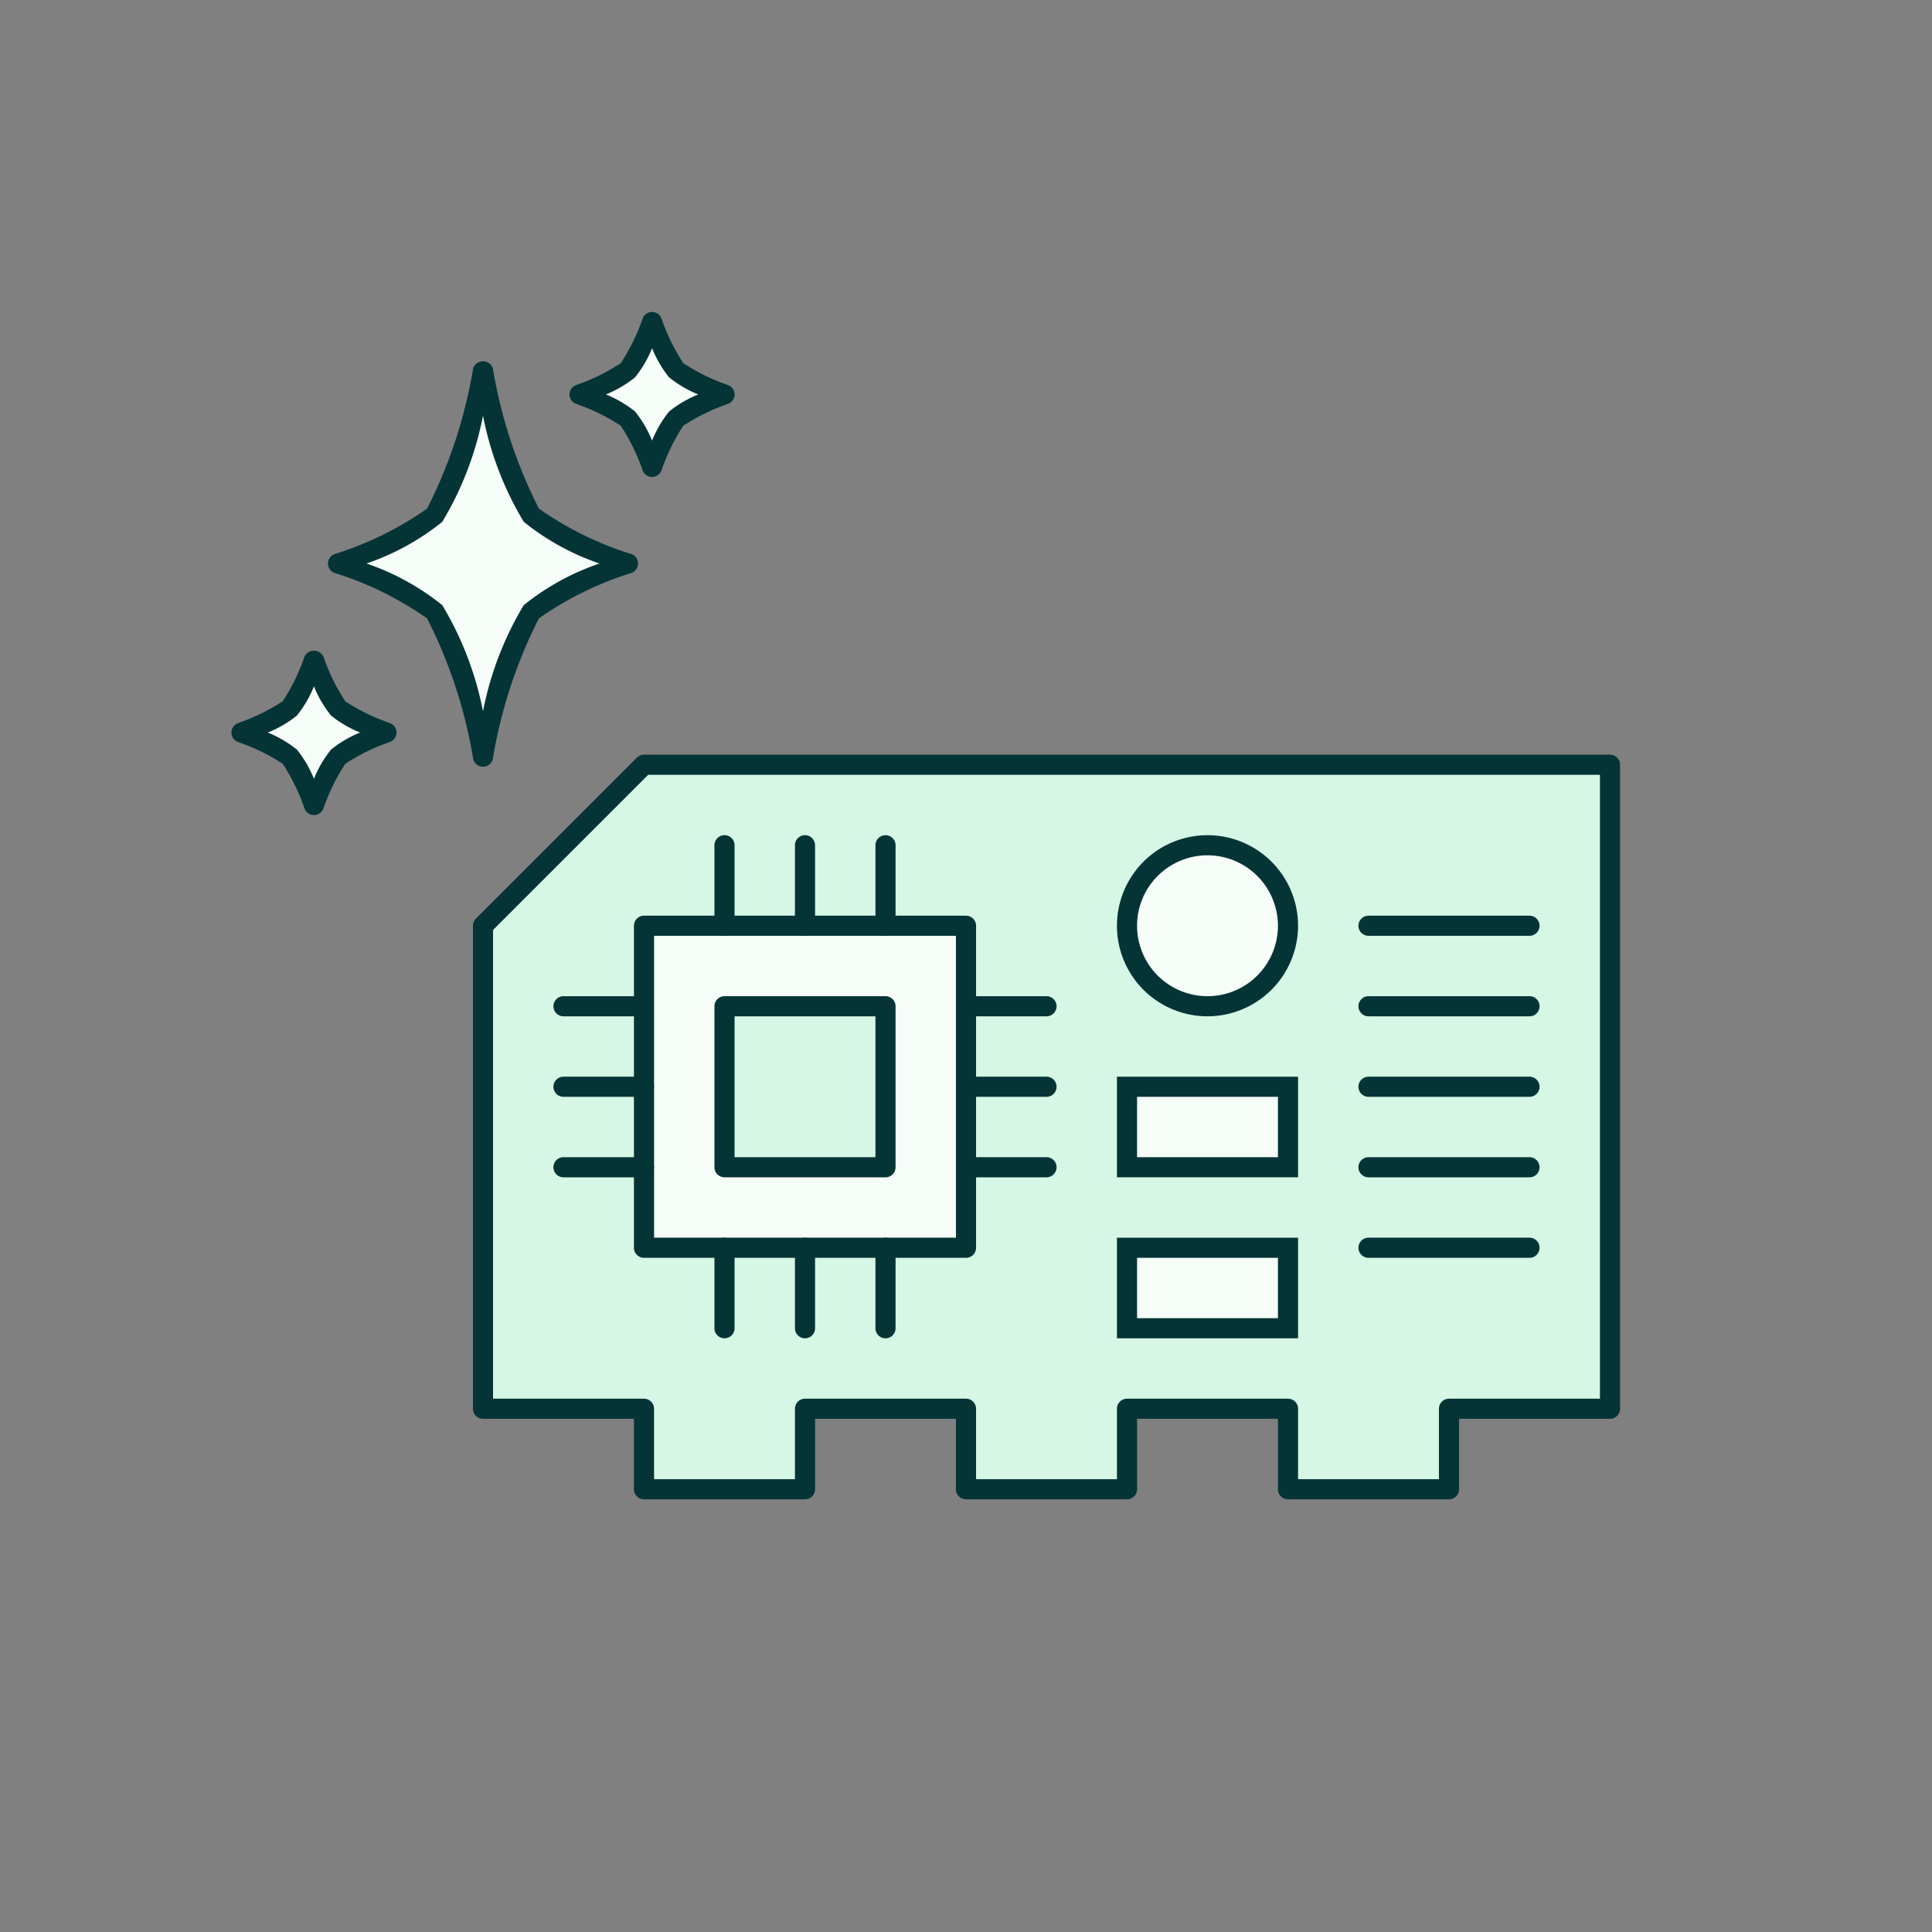
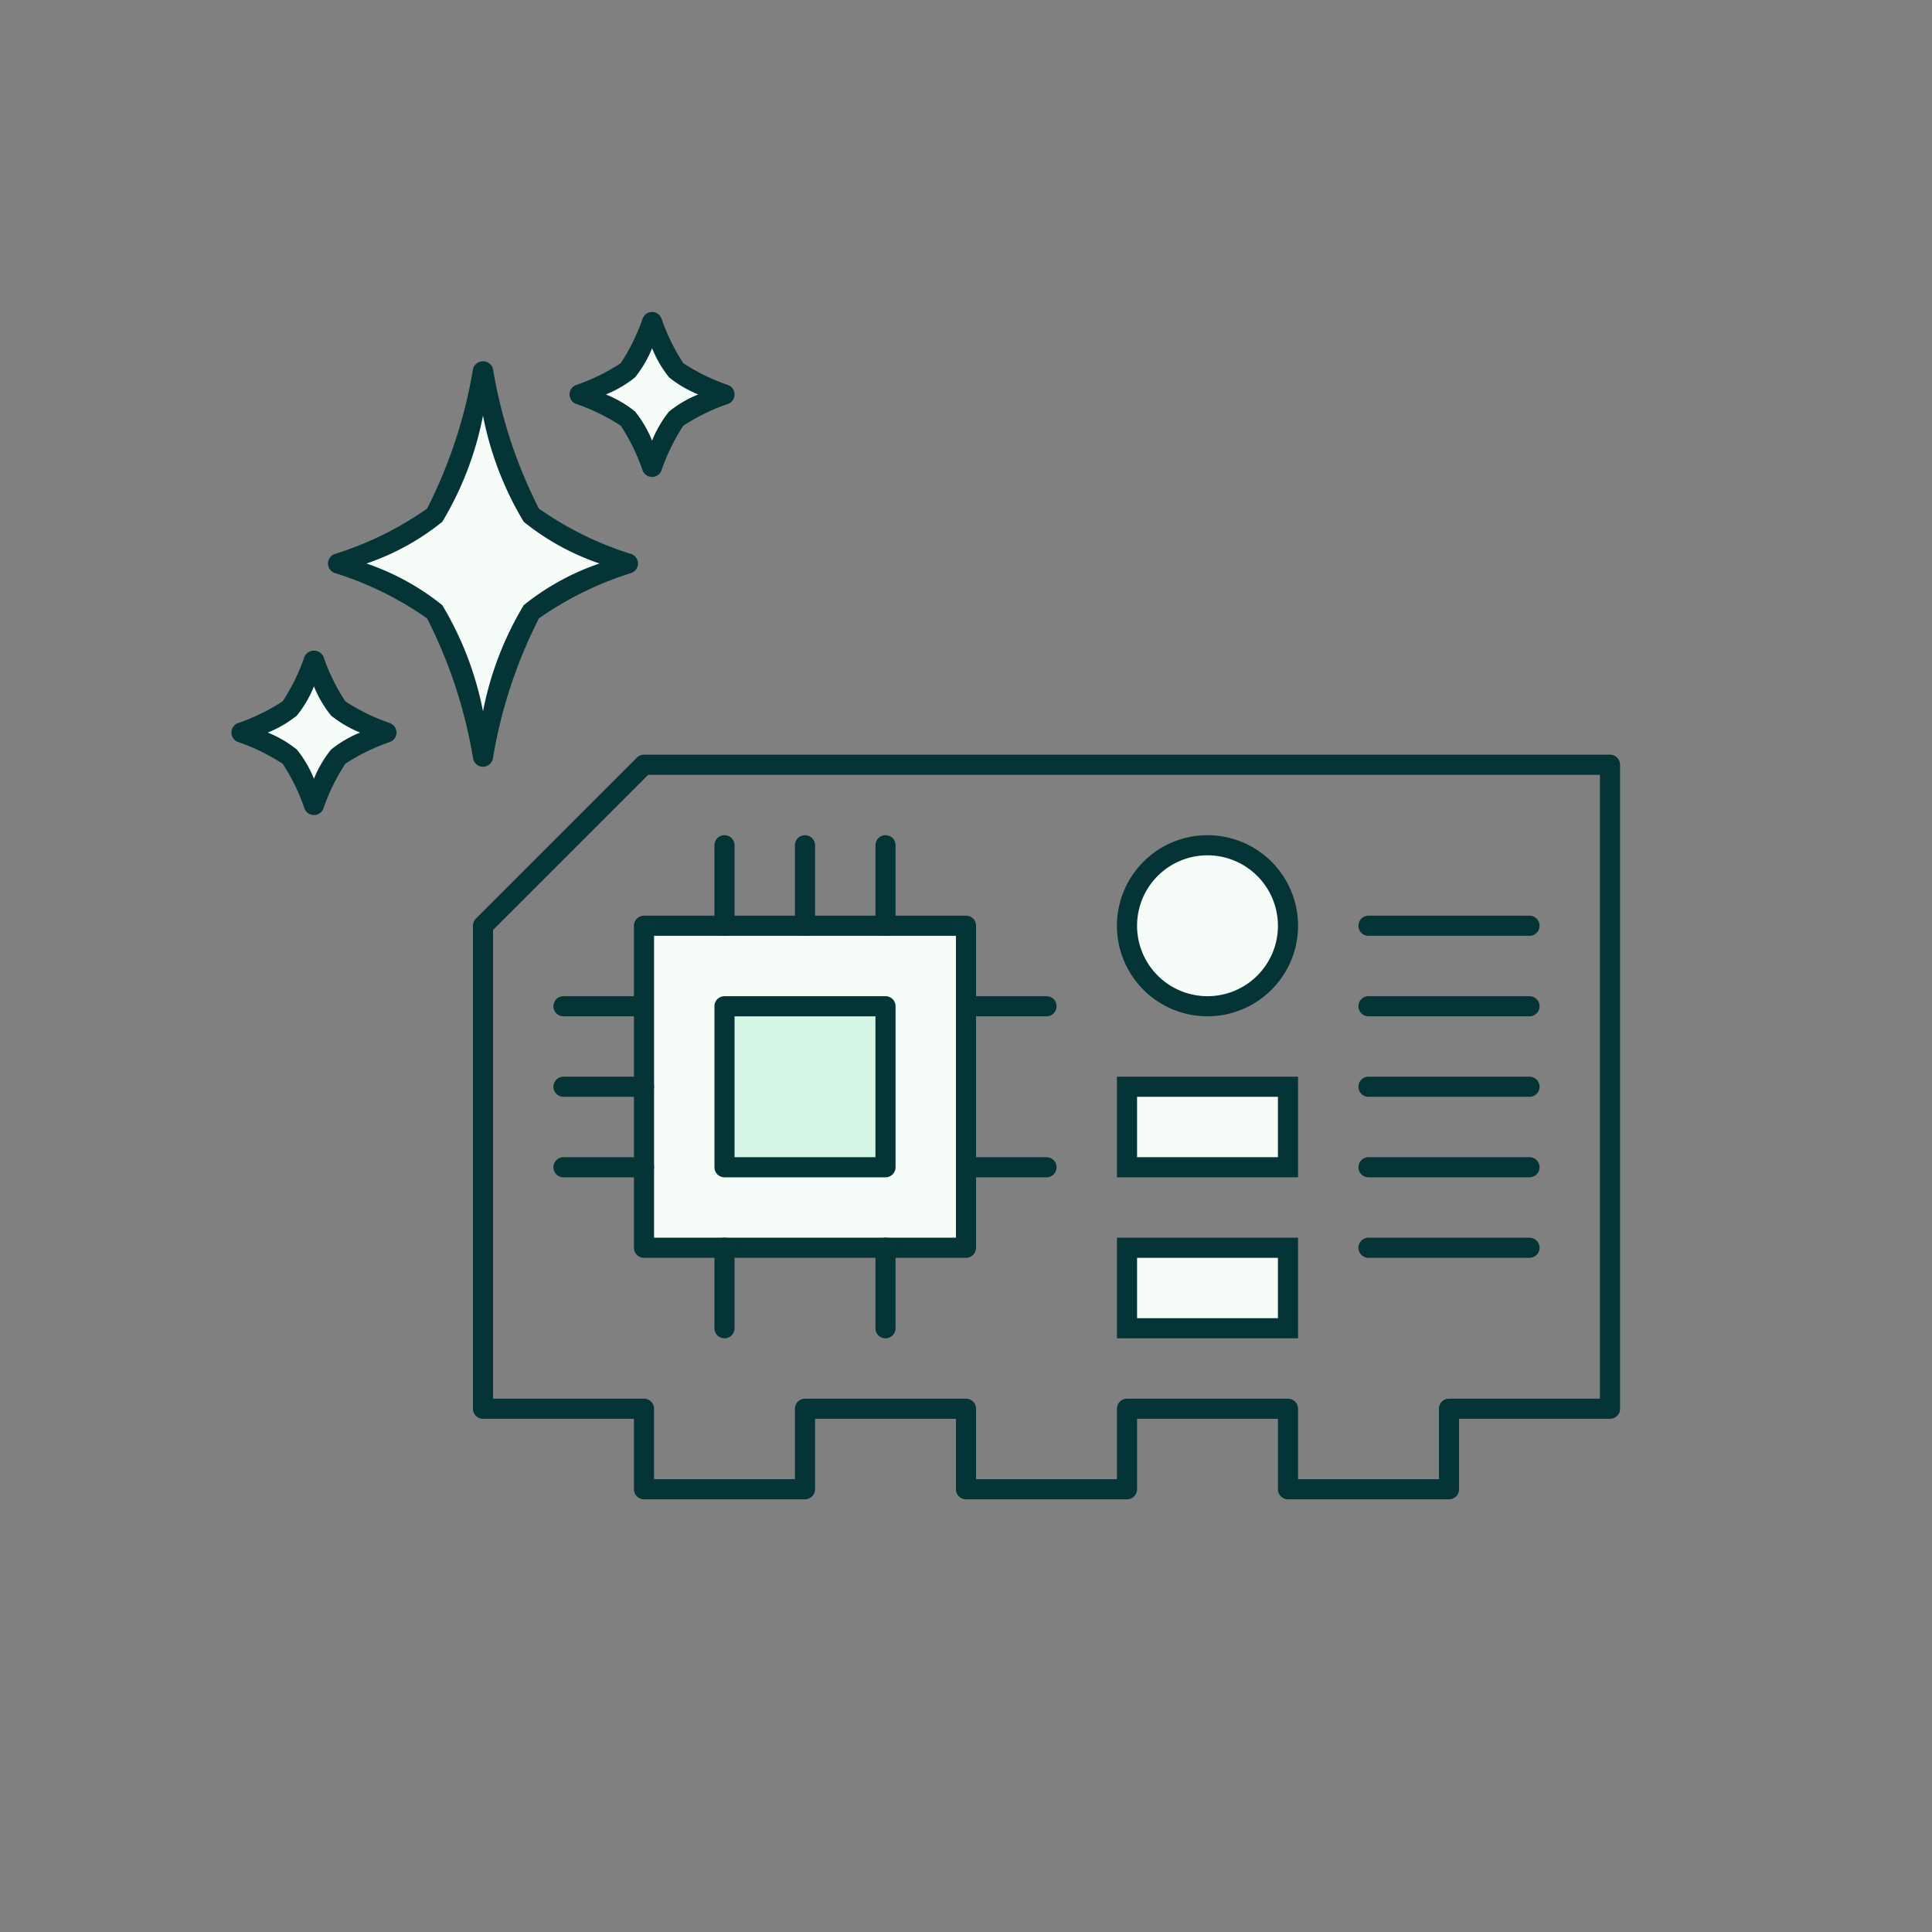
<svg xmlns="http://www.w3.org/2000/svg" width="48" height="48" viewBox="0 0 48 48">
  <rect x="0" y="0" width="48" height="48" fill="#808080" stroke="none" />
  <defs>
    <style>.f24a99b6-4dcc-4b0c-b2f8-cfc73c41a6be{fill:#d6f7e5;}.b7293dd5-f1cd-4d50-bfa8-a6351b048c42{fill:#053437;}.fcc0ca8e-edbc-4dc4-8b49-f0a3fccb819a{fill:#f6fdf8;}.a34344dd-8269-4749-9d40-6da6ab542116{fill:none;}</style>
  </defs>
  <g id="e914862c-413d-4f3c-9037-5214665635d7" data-name="Layer 2">
    <g id="e3f66cf3-f2f6-48b9-b63d-2368620e608b" data-name="Layer 3">
-       <polygon class="f24a99b6-4dcc-4b0c-b2f8-cfc73c41a6be" points="36 35 36 37 32 37 32 35 28 35 28 37 24 37 24 35 20 35 20 37 16 37 16 35 12 35 12 23 16 19 40 19 40 35 36 35" />
      <path class="b7293dd5-f1cd-4d50-bfa8-a6351b048c42" d="M36,37.25H32a.25.25,0,0,1-.25-.25v-1.75h-3.5v1.75a.25.25,0,0,1-.25.25H24a.25.25,0,0,1-.25-.25v-1.75h-3.5v1.75a.25.25,0,0,1-.25.25H16a.25.25,0,0,1-.25-.25v-1.75H12a.25.25,0,0,1-.25-.25v-12a.25.25,0,0,1,.073-.177l4-4A.25.25,0,0,1,16,18.75H40a.25.25,0,0,1,.25.25v16a.25.25,0,0,1-.25.25H36.25v1.75A.25.25,0,0,1,36,37.25Zm-3.75-.5h3.5v-1.75a.25.25,0,0,1,.25-.25h3.75v-15.5H16.104L12.25,23.104V34.75H16a.25.25,0,0,1,.25.25v1.75h3.5v-1.75a.25.25,0,0,1,.25-.25h4a.25.25,0,0,1,.25.25v1.75h3.5v-1.75a.25.25,0,0,1,.25-.25h4a.25.25,0,0,1,.25.25Z" />
      <path class="b7293dd5-f1cd-4d50-bfa8-a6351b048c42" d="M16,25.25H14a.25.25,0,0,1,0-.5h2a.25.25,0,0,1,0,.5Z" />
      <path class="b7293dd5-f1cd-4d50-bfa8-a6351b048c42" d="M26,25.25H24a.25.25,0,0,1,0-.5h2a.25.25,0,0,1,0,.5Z" />
      <rect class="fcc0ca8e-edbc-4dc4-8b49-f0a3fccb819a" x="16" y="23" width="8" height="8" />
      <path class="b7293dd5-f1cd-4d50-bfa8-a6351b048c42" d="M24,31.25H16a.25.25,0,0,1-.25-.25v-8a.25.25,0,0,1,.25-.25h8a.25.25,0,0,1,.25.25v8A.25.25,0,0,1,24,31.25Zm-7.75-.5h7.5v-7.5h-7.5Z" />
      <rect class="f24a99b6-4dcc-4b0c-b2f8-cfc73c41a6be" x="18" y="25" width="4" height="4" />
      <path class="b7293dd5-f1cd-4d50-bfa8-a6351b048c42" d="M22,29.25H18a.25.25,0,0,1-.25-.25v-4a.25.25,0,0,1,.25-.25h4a.25.25,0,0,1,.25.25v4A.25.25,0,0,1,22,29.25Zm-3.75-.5h3.5v-3.5h-3.5Z" />
      <path class="b7293dd5-f1cd-4d50-bfa8-a6351b048c42" d="M16,29.25H14a.25.25,0,0,1,0-.5h2a.25.25,0,0,1,0,.5Z" />
      <path class="b7293dd5-f1cd-4d50-bfa8-a6351b048c42" d="M26,29.25H24a.25.25,0,0,1,0-.5h2a.25.25,0,0,1,0,.5Z" />
      <path class="b7293dd5-f1cd-4d50-bfa8-a6351b048c42" d="M16,27.25H14a.25.25,0,0,1,0-.5h2a.25.25,0,0,1,0,.5Z" />
-       <path class="b7293dd5-f1cd-4d50-bfa8-a6351b048c42" d="M26,27.25H24a.25.25,0,0,1,0-.5h2a.25.25,0,0,1,0,.5Z" />
      <path class="b7293dd5-f1cd-4d50-bfa8-a6351b048c42" d="M22,23.25a.25.25,0,0,1-.25-.25v-2a.25.25,0,0,1,.5,0v2A.25.25,0,0,1,22,23.25Z" />
      <path class="b7293dd5-f1cd-4d50-bfa8-a6351b048c42" d="M22,33.25a.25.25,0,0,1-.25-.25v-2a.25.25,0,0,1,.5,0v2A.25.25,0,0,1,22,33.25Z" />
      <path class="b7293dd5-f1cd-4d50-bfa8-a6351b048c42" d="M18,23.25a.25.25,0,0,1-.25-.25v-2a.25.25,0,0,1,.5,0v2A.25.25,0,0,1,18,23.25Z" />
      <path class="b7293dd5-f1cd-4d50-bfa8-a6351b048c42" d="M18,33.25a.25.25,0,0,1-.25-.25v-2a.25.25,0,0,1,.5,0v2A.25.25,0,0,1,18,33.25Z" />
      <path class="b7293dd5-f1cd-4d50-bfa8-a6351b048c42" d="M20,23.25a.25.25,0,0,1-.25-.25v-2a.25.25,0,0,1,.5,0v2A.25.25,0,0,1,20,23.25Z" />
-       <path class="b7293dd5-f1cd-4d50-bfa8-a6351b048c42" d="M20,33.25a.25.25,0,0,1-.25-.25v-2a.25.25,0,0,1,.5,0v2A.25.25,0,0,1,20,33.25Z" />
      <circle class="fcc0ca8e-edbc-4dc4-8b49-f0a3fccb819a" cx="30" cy="23" r="2" />
      <path class="b7293dd5-f1cd-4d50-bfa8-a6351b048c42" d="M30,25.25a2.25,2.25,0,1,1,2.25-2.25A2.253,2.253,0,0,1,30,25.25Zm0-4a1.75,1.75,0,1,0,1.75,1.75A1.752,1.752,0,0,0,30,21.25Z" />
      <path class="b7293dd5-f1cd-4d50-bfa8-a6351b048c42" d="M38,27.25H34a.25.25,0,0,1,0-.5h4a.25.25,0,0,1,0,.5Z" />
      <path class="b7293dd5-f1cd-4d50-bfa8-a6351b048c42" d="M38,29.25H34a.25.25,0,0,1,0-.5h4a.25.25,0,0,1,0,.5Z" />
      <path class="b7293dd5-f1cd-4d50-bfa8-a6351b048c42" d="M38,31.25H34a.25.25,0,0,1,0-.5h4a.25.25,0,0,1,0,.5Z" />
      <path class="b7293dd5-f1cd-4d50-bfa8-a6351b048c42" d="M38,23.25H34a.25.25,0,0,1,0-.5h4a.25.25,0,0,1,0,.5Z" />
      <path class="b7293dd5-f1cd-4d50-bfa8-a6351b048c42" d="M38,25.25H34a.25.25,0,0,1,0-.5h4a.25.25,0,0,1,0,.5Z" />
      <rect class="fcc0ca8e-edbc-4dc4-8b49-f0a3fccb819a" x="28" y="27" width="4" height="2" />
      <path class="b7293dd5-f1cd-4d50-bfa8-a6351b048c42" d="M32.25,29.25h-4.5v-2.5h4.5Zm-4-.5h3.5v-1.5h-3.5Z" />
      <rect class="fcc0ca8e-edbc-4dc4-8b49-f0a3fccb819a" x="28" y="31" width="4" height="2" />
      <path class="b7293dd5-f1cd-4d50-bfa8-a6351b048c42" d="M32.25,33.25h-4.5v-2.5h4.5Zm-4-.5h3.5v-1.5h-3.5Z" />
      <path class="fcc0ca8e-edbc-4dc4-8b49-f0a3fccb819a" d="M10.8,12.8c.622-.717,1.2-3.6,1.2-3.6s.578,2.883,1.2,3.6A9.12,9.12,0,0,0,15.6,14a9.12,9.12,0,0,0-2.4,1.2c-.622.717-1.2,3.6-1.2,3.6s-.578-2.883-1.2-3.6A9.12,9.12,0,0,0,8.4,14,9.12,9.12,0,0,0,10.8,12.8Z" />
      <path class="b7293dd5-f1cd-4d50-bfa8-a6351b048c42" d="M12,19.05a.25.25,0,0,1-.245-.201,12.005,12.005,0,0,0-1.144-3.485,8.274,8.274,0,0,0-2.294-1.128.249.249,0,0,1,0-.471,8.273,8.273,0,0,0,2.294-1.129h0a12.005,12.005,0,0,0,1.144-3.485.259.259,0,0,1,.49,0,12.005,12.005,0,0,0,1.144,3.485,8.273,8.273,0,0,0,2.294,1.129.249.249,0,0,1,0,.471,8.274,8.274,0,0,0-2.294,1.128,12.005,12.005,0,0,0-1.144,3.485A.25.25,0,0,1,12,19.05ZM9.105,14a6.166,6.166,0,0,1,1.883,1.035A8.116,8.116,0,0,1,12,17.673a8.116,8.116,0,0,1,1.012-2.638,6.166,6.166,0,0,1,1.883-1.035,6.155,6.155,0,0,1-1.883-1.036A8.116,8.116,0,0,1,12,10.327a8.116,8.116,0,0,1-1.012,2.638h0A6.155,6.155,0,0,1,9.105,14Z" />
      <path class="fcc0ca8e-edbc-4dc4-8b49-f0a3fccb819a" d="M15.6,9.2A5.499,5.499,0,0,0,16.2,8a5.499,5.499,0,0,0,.6,1.2,5.499,5.499,0,0,0,1.2.6,5.499,5.499,0,0,0-1.2.6,5.499,5.499,0,0,0-.6,1.2,5.499,5.499,0,0,0-.6-1.2,5.499,5.499,0,0,0-1.2-.6A5.499,5.499,0,0,0,15.6,9.2Z" />
      <path class="b7293dd5-f1cd-4d50-bfa8-a6351b048c42" d="M16.2,11.85a.251.251,0,0,1-.234-.162,4.976,4.976,0,0,0-.543-1.111,4.927,4.927,0,0,0-1.11-.542.25.25,0,0,1,0-.469,4.923,4.923,0,0,0,1.11-.543h0a5.048,5.048,0,0,0,.544-1.11.249.249,0,0,1,.233-.162h0a.25.25,0,0,1,.234.162,4.991,4.991,0,0,0,.542,1.11,4.976,4.976,0,0,0,1.111.543.25.25,0,0,1,0,.469,4.98,4.98,0,0,0-1.111.542,4.98,4.98,0,0,0-.542,1.111A.25.25,0,0,1,16.2,11.85Zm-1.146-2.05a2.841,2.841,0,0,1,.723.423,2.866,2.866,0,0,1,.424.724,2.838,2.838,0,0,1,.423-.724,2.838,2.838,0,0,1,.724-.423,2.866,2.866,0,0,1-.724-.424,2.838,2.838,0,0,1-.423-.724,2.866,2.866,0,0,1-.424.724h0A2.869,2.869,0,0,1,15.054,9.8Z" />
      <path class="fcc0ca8e-edbc-4dc4-8b49-f0a3fccb819a" d="M7.2,17.6a5.499,5.499,0,0,0,.6-1.2,5.499,5.499,0,0,0,.6,1.2,5.499,5.499,0,0,0,1.2.6,5.499,5.499,0,0,0-1.2.6A5.499,5.499,0,0,0,7.8,20a5.499,5.499,0,0,0-.6-1.2A5.499,5.499,0,0,0,6,18.2,5.499,5.499,0,0,0,7.2,17.6Z" />
      <path class="b7293dd5-f1cd-4d50-bfa8-a6351b048c42" d="M7.8,20.25h0a.25.25,0,0,1-.234-.162,4.98,4.98,0,0,0-.542-1.111,4.976,4.976,0,0,0-1.111-.543.25.25,0,0,1,0-.469,4.981,4.981,0,0,0,1.111-.542,4.98,4.98,0,0,0,.542-1.111.261.261,0,0,1,.469,0,4.976,4.976,0,0,0,.543,1.111,4.927,4.927,0,0,0,1.11.542.25.25,0,0,1,0,.469,4.923,4.923,0,0,0-1.11.543,4.976,4.976,0,0,0-.543,1.111A.25.25,0,0,1,7.8,20.25ZM6.653,18.2a2.866,2.866,0,0,1,.724.424,2.838,2.838,0,0,1,.423.724,2.866,2.866,0,0,1,.424-.724,2.841,2.841,0,0,1,.723-.424,2.841,2.841,0,0,1-.723-.423,2.866,2.866,0,0,1-.424-.724,2.838,2.838,0,0,1-.423.724A2.838,2.838,0,0,1,6.653,18.2Z" />
      <rect class="a34344dd-8269-4749-9d40-6da6ab542116" width="48" height="48" />
    </g>
  </g>
</svg>